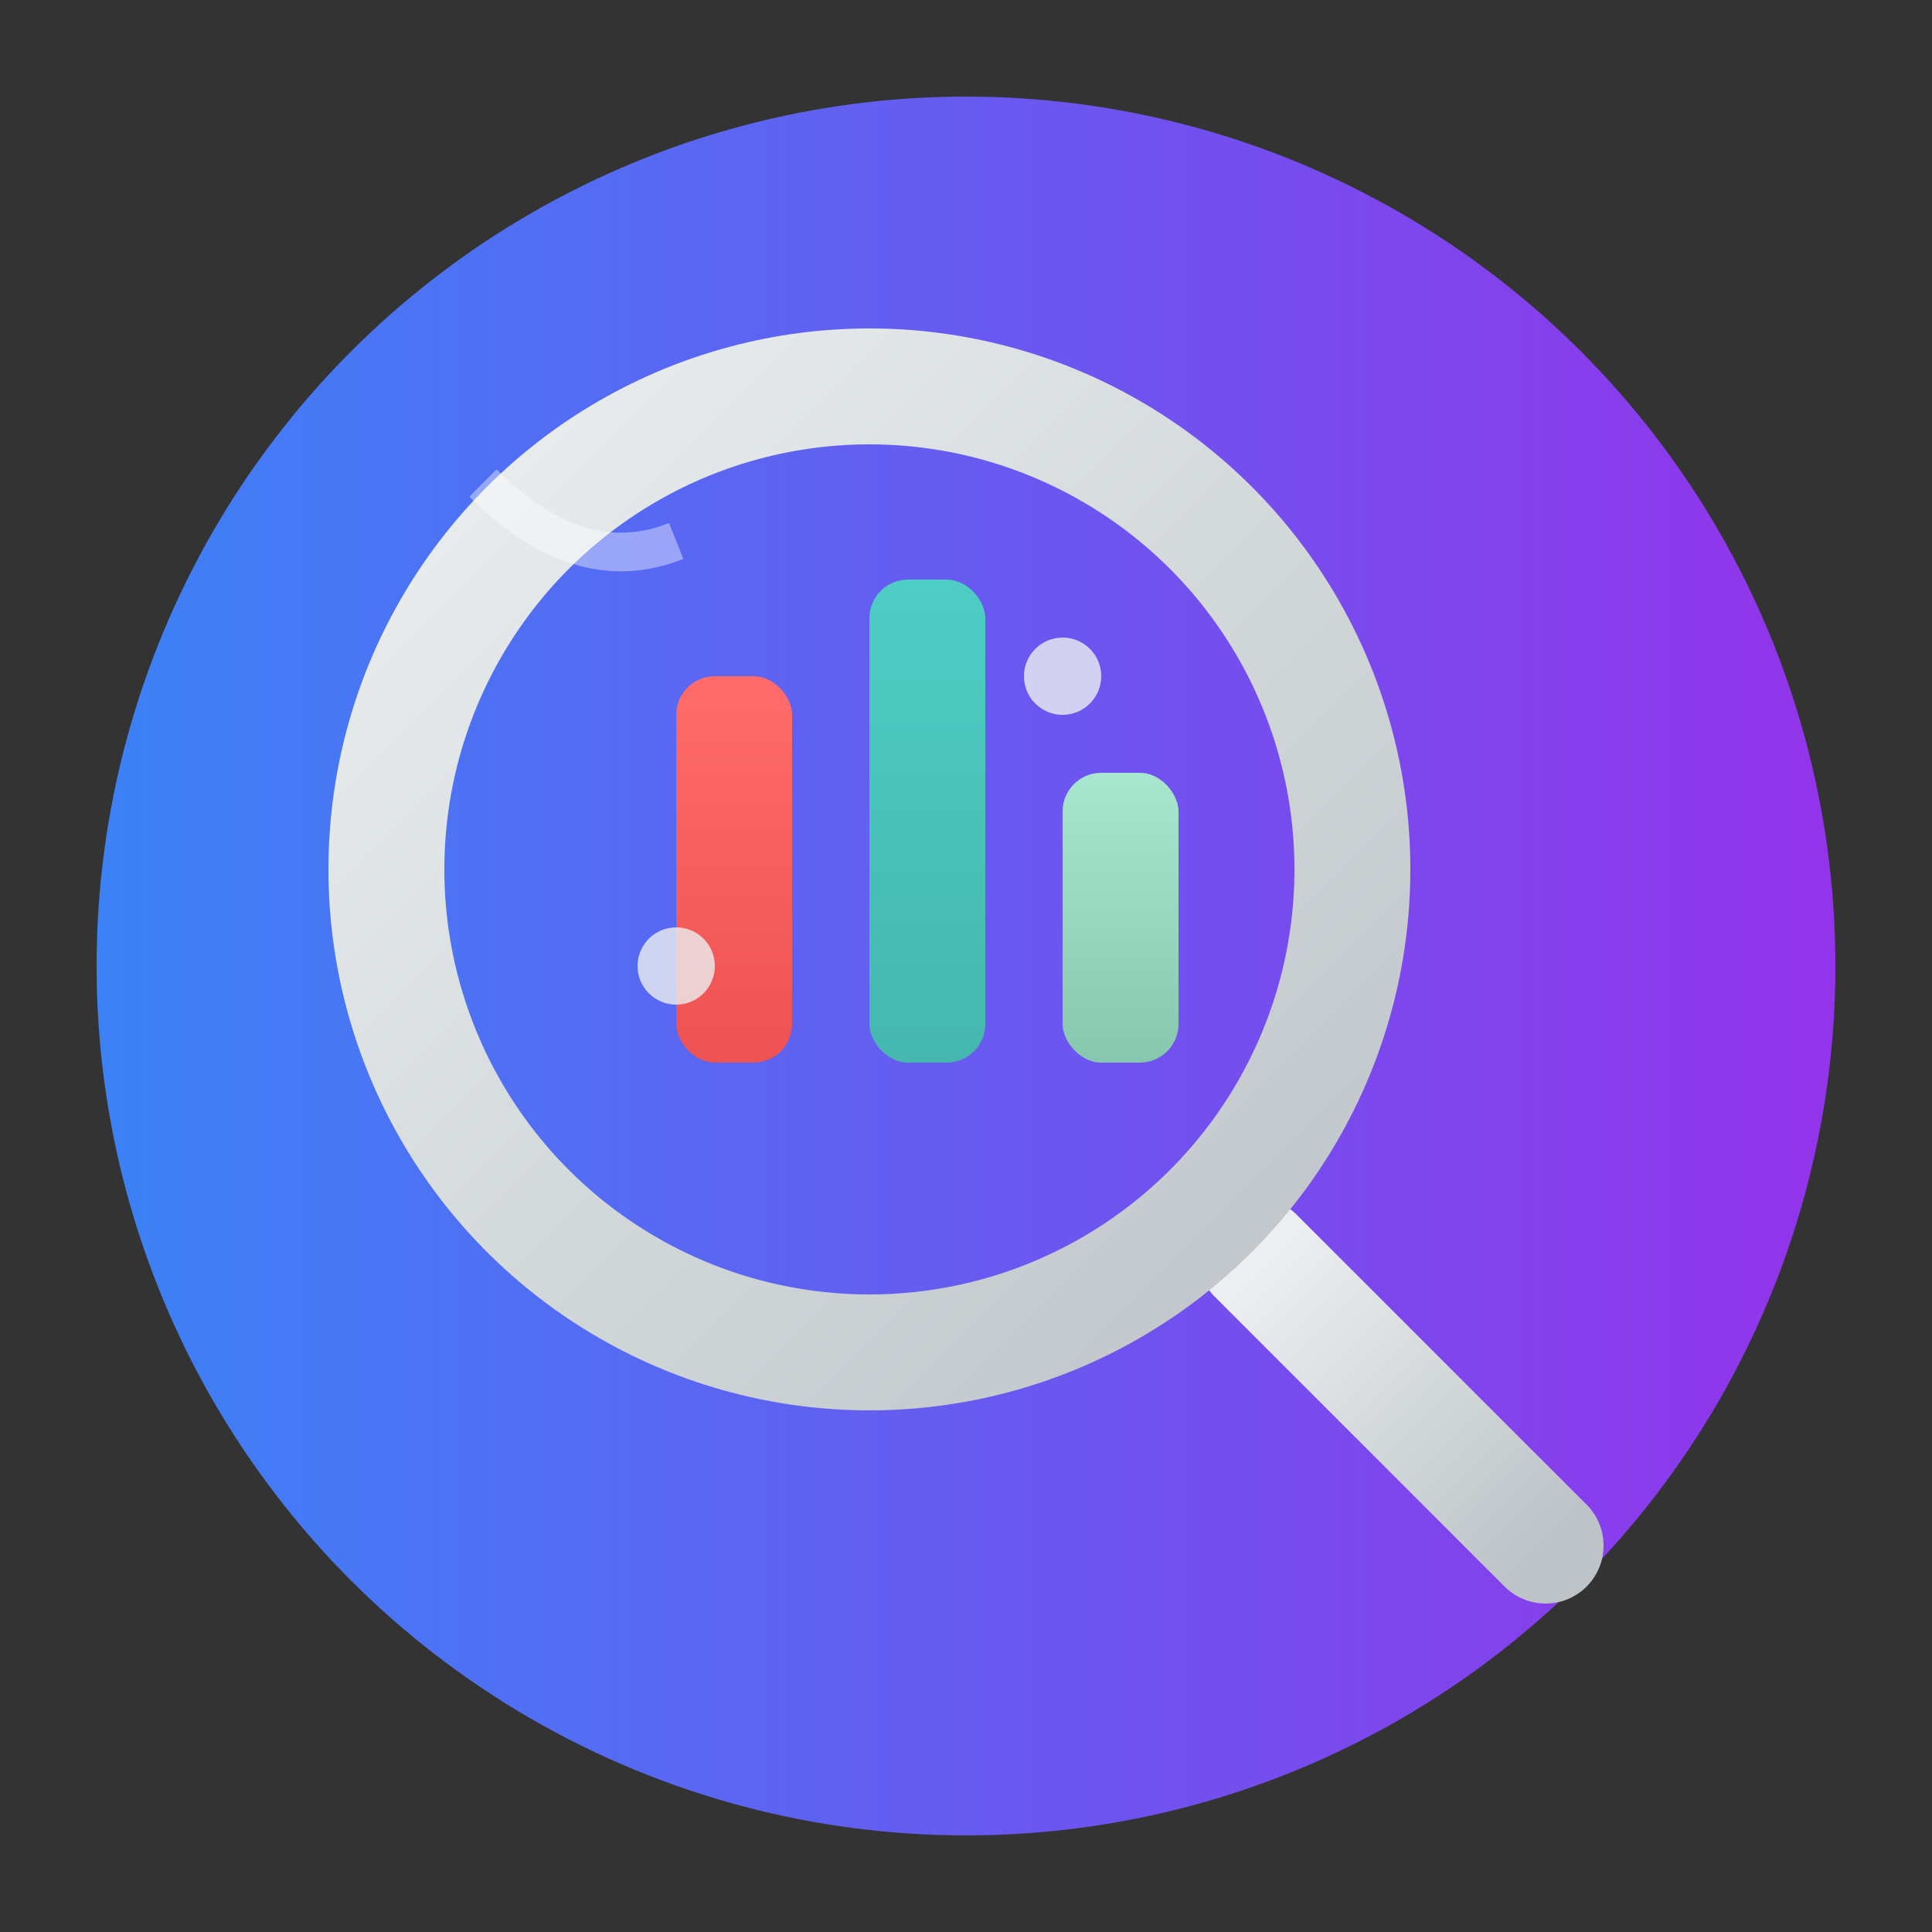
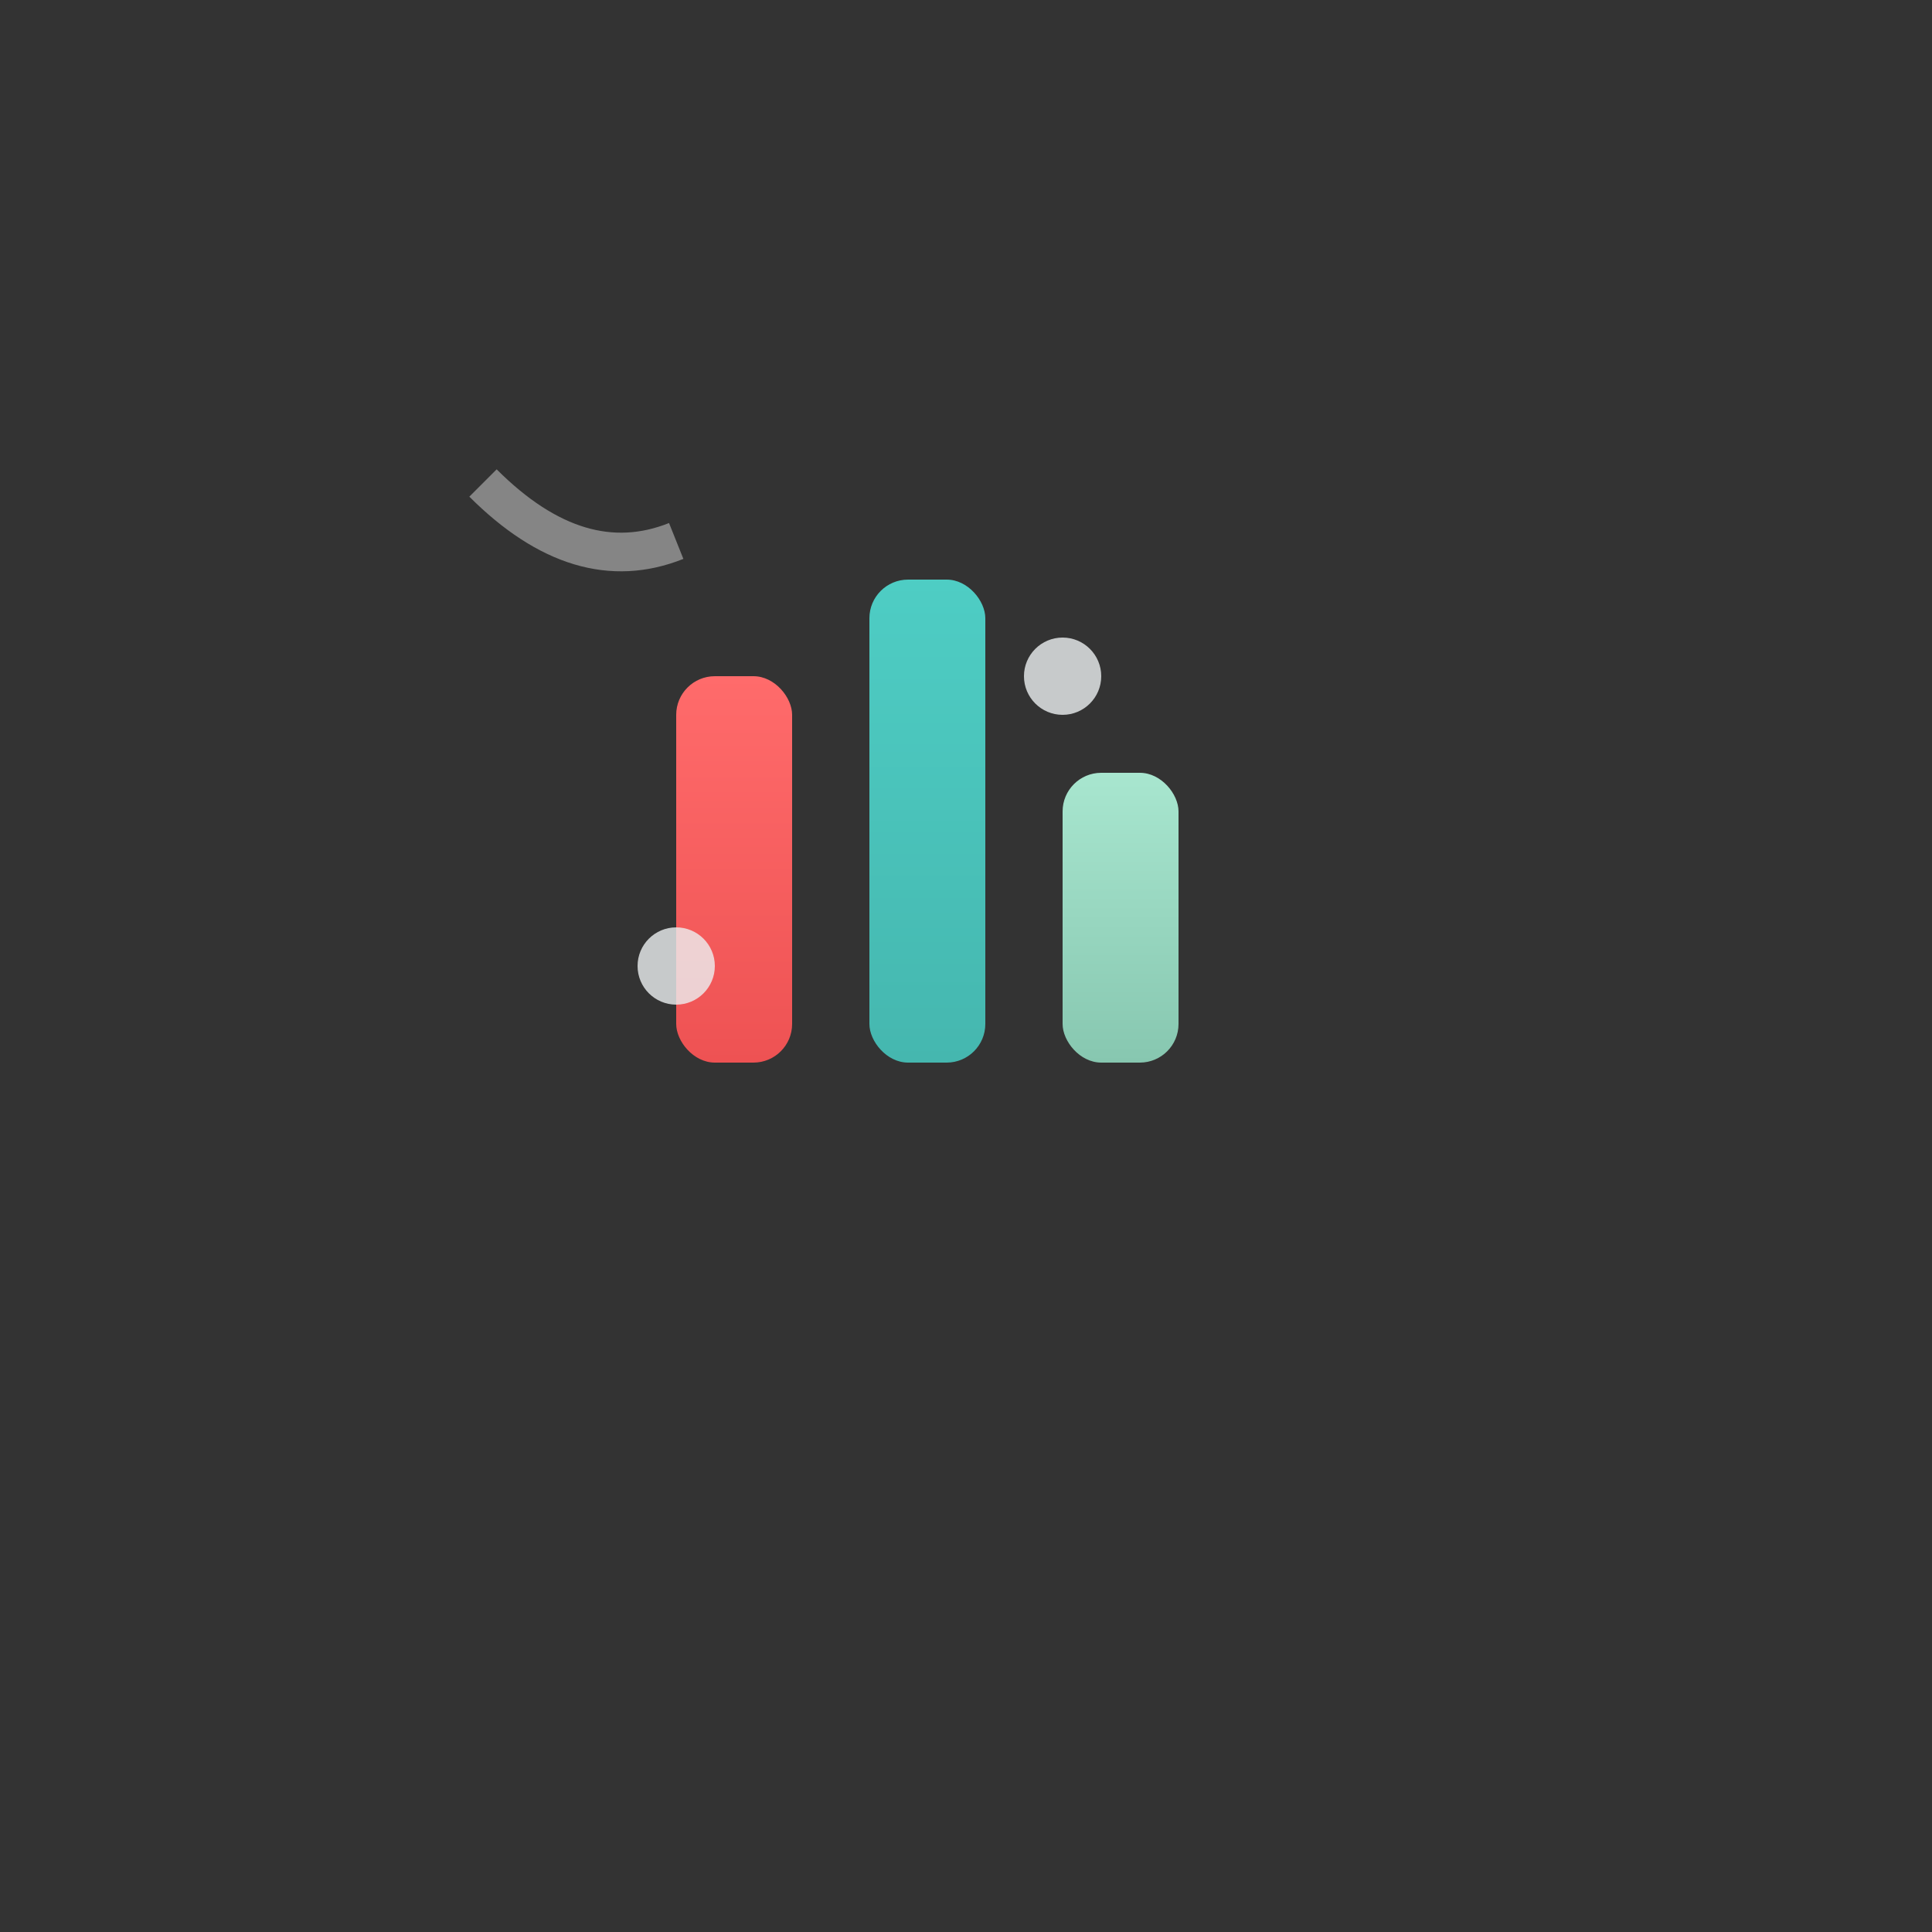
<svg xmlns="http://www.w3.org/2000/svg" viewBox="0 0 100 100">
  <rect x="0" y="0" width="100" height="100" fill="#333333" stroke="none" />
  <defs>
    <linearGradient id="bgGradient" x1="0%" y1="0%" x2="100%" y2="0%">
      <stop offset="0%" style="stop-color:#3B82F6" />
      <stop offset="100%" style="stop-color:#9333EA" />
    </linearGradient>
    <linearGradient id="barGradient1" x1="0%" y1="0%" x2="0%" y2="100%">
      <stop offset="0%" style="stop-color:#FF6B6B" />
      <stop offset="100%" style="stop-color:#EE5253" />
    </linearGradient>
    <linearGradient id="barGradient2" x1="0%" y1="0%" x2="0%" y2="100%">
      <stop offset="0%" style="stop-color:#4ECDC4" />
      <stop offset="100%" style="stop-color:#45B7AF" />
    </linearGradient>
    <linearGradient id="barGradient3" x1="0%" y1="0%" x2="0%" y2="100%">
      <stop offset="0%" style="stop-color:#A8E6CF" />
      <stop offset="100%" style="stop-color:#87C7B0" />
    </linearGradient>
    <linearGradient id="glassGradient" x1="0%" y1="0%" x2="100%" y2="100%">
      <stop offset="0%" style="stop-color:#ECF0F1" />
      <stop offset="100%" style="stop-color:#BDC3C7" />
    </linearGradient>
  </defs>
-   <circle cx="50" cy="50" r="45" fill="url(#bgGradient)" />
-   <path d="M65 65 L80 80" stroke="url(#glassGradient)" stroke-width="6" stroke-linecap="round" />
-   <circle cx="45" cy="45" r="25" fill="none" stroke="url(#glassGradient)" stroke-width="6" />
  <rect x="35" y="35" width="6" height="20" fill="url(#barGradient1)" rx="2">
    
  </rect>
  <rect x="45" y="30" width="6" height="25" fill="url(#barGradient2)" rx="2">
    
  </rect>
  <rect x="55" y="40" width="6" height="15" fill="url(#barGradient3)" rx="2">
    
  </rect>
  <circle cx="35" cy="50" r="2" fill="#ECF0F1" opacity="0.8" />
  <circle cx="55" cy="35" r="2" fill="#ECF0F1" opacity="0.8" />
  <path d="M25 25 Q30 30 35 28" stroke="#FFFFFF" stroke-width="2" fill="none" opacity="0.4" />
</svg>